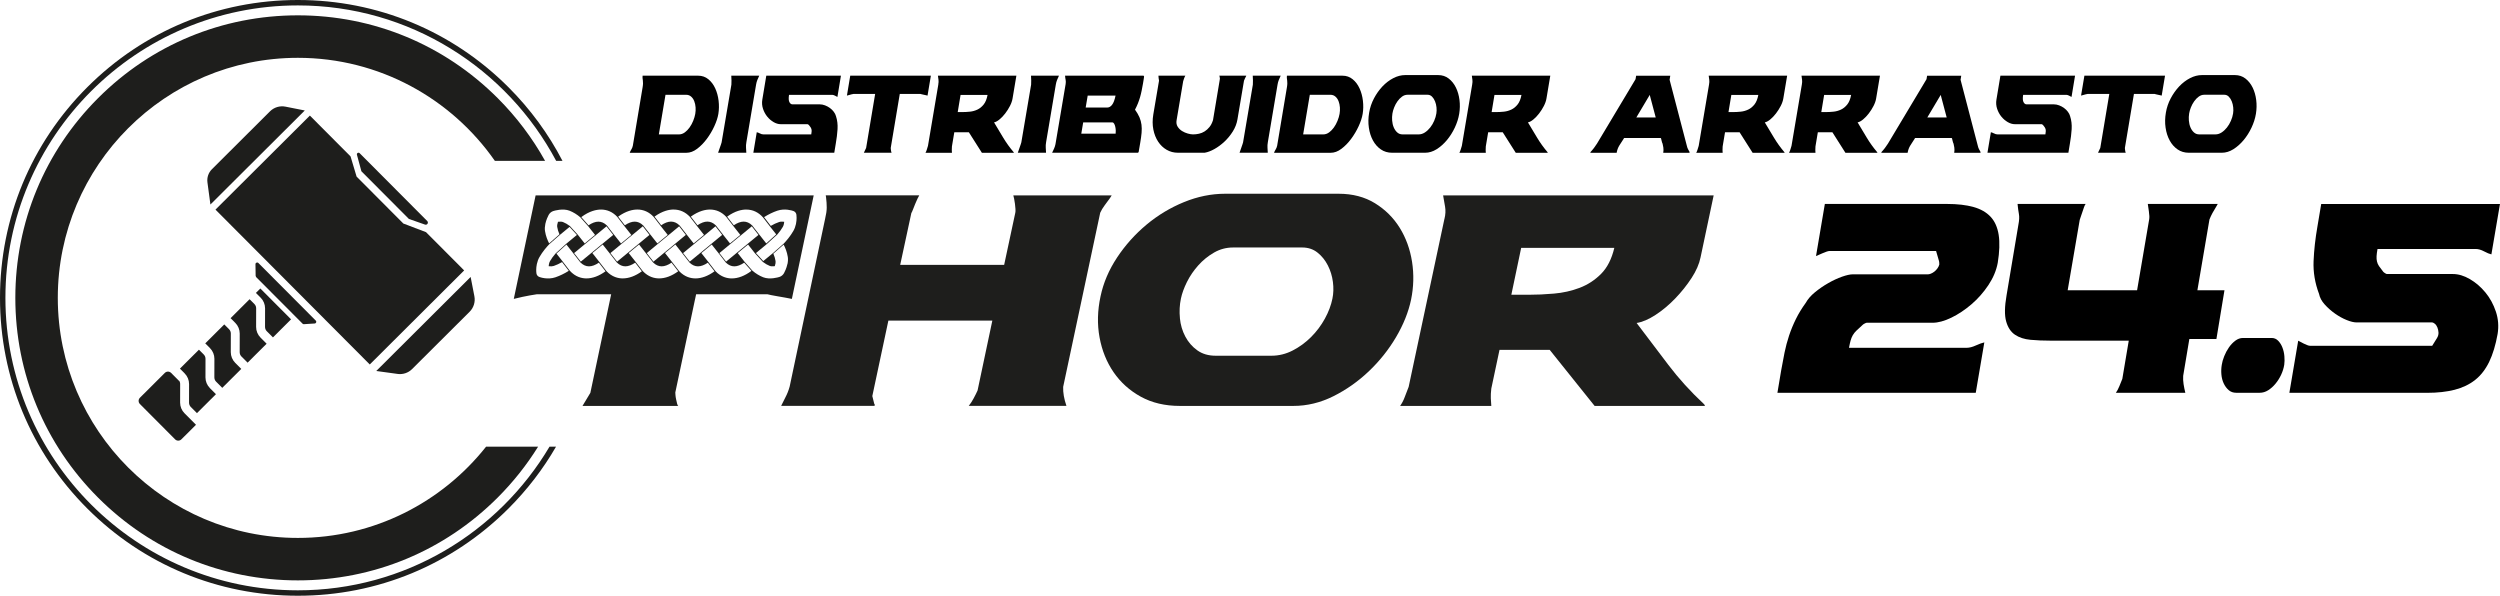
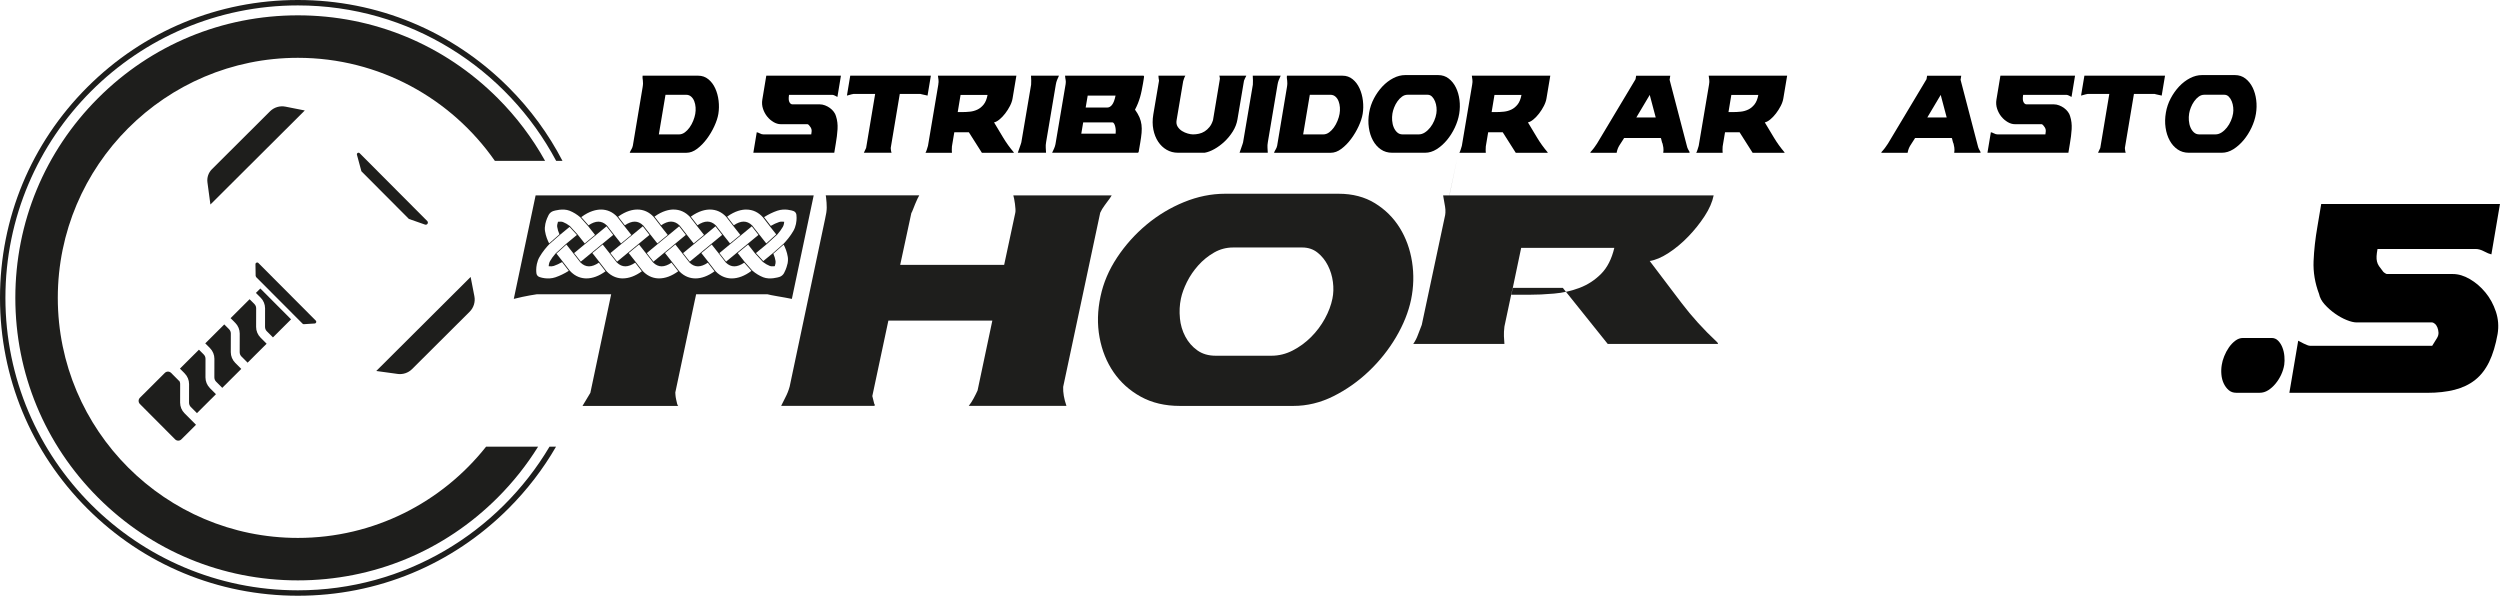
<svg xmlns="http://www.w3.org/2000/svg" id="Camada_1" data-name="Camada 1" viewBox="0 0 1273.34 303.43">
  <defs>
    <style>
      .cls-1 {
        fill: #1e1e1c;
      }
    </style>
  </defs>
  <g>
-     <path d="m1010.69,174.39l-4.37,25.68h-101.02l1.91-11.38c.55-3.1,1.11-6.12,1.71-9.05.59-2.93,1.37-5.83,2.32-8.71.96-2.87,2.12-5.69,3.48-8.45,1.36-2.76,3.05-5.52,5.05-8.27,1-1.84,2.55-3.62,4.64-5.34,2.09-1.72,4.35-3.28,6.76-4.65,2.41-1.38,4.75-2.47,7.03-3.28,2.27-.8,4.1-1.21,5.46-1.21h38.36c.36,0,.84-.11,1.43-.34.59-.23,1.18-.57,1.78-1.03.59-.46,1.11-1,1.57-1.64.46-.63.77-1.29.96-1.98,0-.8-.05-1.38-.14-1.72l-1.5-5.17h-54.33c-.36,0-.87.12-1.5.34-.64.23-1.3.49-1.98.78-.68.29-1.34.58-1.98.86-.64.29-1.09.49-1.37.6l4.5-26.55h62.25c5.28,0,9.76.52,13.45,1.55,3.69,1.03,6.6,2.7,8.74,5,2.14,2.3,3.5,5.37,4.1,9.22.59,3.85.43,8.59-.48,14.22-.73,3.91-2.32,7.7-4.78,11.38-2.46,3.68-5.32,6.92-8.6,9.74-3.28,2.82-6.69,5.08-10.24,6.81-3.55,1.72-6.74,2.59-9.56,2.59h-33.58c-.18,0-.55.15-1.09.43-.55.29-.91.55-1.09.78-1.28,1.15-2.3,2.1-3.07,2.84-.77.75-1.39,1.52-1.84,2.33-.46.81-.82,1.7-1.09,2.67-.27.98-.55,2.21-.82,3.71h59.93c1.37,0,2.94-.4,4.71-1.21,1.77-.8,3.21-1.32,4.3-1.55Z" />
-     <path d="m1061.47,105.52c-.27.75-.55,1.55-.82,2.41-.27.86-.55,1.67-.82,2.41-.27.75-.46,1.29-.55,1.64l-6.14,35.85h35.36l6.14-36.03c.18-.92.14-2.3-.14-4.14-.27-1.84-.46-3.1-.55-3.79h35.63l-.68,1.21c-.73,1.15-1.39,2.27-1.98,3.36-.59,1.09-1.12,2.21-1.57,3.36l-6.14,36.03h13.79l-4.1,24.82h-13.79l-3.14,18.79c-.09,1.38-.02,2.79.2,4.22.23,1.44.52,2.9.89,4.4h-35.36c.64-.92,1.23-2.04,1.77-3.36.55-1.32,1.05-2.56,1.5-3.71l3.28-19.48h-39.72c-3.73,0-7.17-.14-10.31-.43-3.14-.29-5.78-1.15-7.92-2.59-2.14-1.44-3.64-3.71-4.5-6.81-.87-3.1-.8-7.53.21-13.27l6.01-35.85c.46-2.3.55-4.16.27-5.6-.27-1.44-.5-3.13-.68-5.08h34.67c-.27.34-.55.89-.82,1.64Z" />
    <path d="m1131.64,185.76c.18-1.26.59-2.7,1.23-4.31.64-1.61,1.43-3.1,2.39-4.48.96-1.38,2.05-2.53,3.28-3.45,1.23-.92,2.53-1.38,3.89-1.38h14.61c1.27,0,2.37.46,3.28,1.38.91.92,1.64,2.07,2.18,3.45.55,1.38.89,2.87,1.02,4.48.14,1.61.11,3.05-.07,4.31-.27,1.72-.8,3.42-1.57,5.08-.77,1.67-1.73,3.19-2.87,4.57-1.14,1.38-2.39,2.5-3.75,3.36-1.37.86-2.82,1.29-4.37,1.29h-11.88c-1.55,0-2.85-.46-3.89-1.38-1.05-.92-1.89-2.07-2.53-3.45-.64-1.38-1.02-2.9-1.16-4.57-.14-1.66-.07-3.3.21-4.91Z" />
    <path d="m1265.21,128.02c-1.5-.8-2.94-1.21-4.3-1.21h-49.96c-.27,1.5-.43,2.73-.48,3.71-.05.98.02,1.87.21,2.67.18.81.52,1.58,1.02,2.33.5.75,1.21,1.7,2.12,2.84.18.23.5.49.96.78.46.29.77.43.96.43h33.58c2.82,0,5.71.86,8.67,2.59,2.96,1.72,5.6,3.99,7.92,6.81,2.32,2.82,4.09,6.06,5.32,9.74,1.23,3.68,1.52,7.47.89,11.38-1,5.63-2.44,10.37-4.3,14.22-1.87,3.85-4.26,6.92-7.17,9.22-2.91,2.3-6.39,3.96-10.44,5-4.05,1.03-8.71,1.55-13.99,1.55h-70.17l4.5-26.55c.27.12.66.32,1.16.6.5.29,1.05.58,1.64.86.59.29,1.18.55,1.77.78.59.23,1.07.35,1.43.35h62.25l2.46-3.96c.55-.92.8-1.84.75-2.76-.05-.92-.23-1.78-.55-2.59-.32-.8-.75-1.44-1.3-1.9-.55-.46-1.05-.69-1.5-.69h-38.36c-1.37,0-3.05-.4-5.05-1.21-2-.8-3.98-1.9-5.94-3.28-1.96-1.38-3.71-2.93-5.26-4.65-1.55-1.72-2.5-3.5-2.87-5.34-2.09-5.52-3.03-11.09-2.8-16.72.23-5.63.89-11.55,1.98-17.75l1.91-11.38h91.05l-4.37,25.68c-1-.23-2.25-.75-3.75-1.55Z" />
  </g>
  <g>
    <path class="cls-1" d="m202.5,190.45l-10.86-1.49,48.07-47.9,1.91,9.83c.56,2.87-.35,5.83-2.43,7.9l-29.3,29.19c-1.94,1.94-4.68,2.85-7.4,2.48" />
    <path class="cls-1" d="m105.66,92.9l1.51,11.27,48.07-47.9-9.85-1.95c-2.85-.56-5.8.33-7.86,2.38l-29.6,29.5c-1.76,1.76-2.6,4.23-2.27,6.7" />
    <path class="cls-1" d="m154.12,164.87l-23.66-23.74-.25-.6-.09-5.96c-.01-.78.93-1.17,1.48-.62l29.24,29.35c.53.53.18,1.43-.56,1.47l-5.5.35c-.25.02-.49-.07-.67-.25" />
    <path class="cls-1" d="m208.25,111.5l-24.18-24.27-2.27-8.4c-.22-.82.79-1.41,1.39-.8l34.42,34.55c.82.83-.04,2.2-1.14,1.81l-8.21-2.88Z" />
    <path class="cls-1" d="m132.78,151.63c1.43,1.44,2.23,3.39,2.23,5.41l-.02,9.48c0,.83.33,1.62.91,2.2l3.12,3.13,9.23-9.2-15.65-15.71-2.26,2.25,2.43,2.44Z" />
    <path class="cls-1" d="m119.78,184.78c-1.43-1.44-2.23-3.39-2.23-5.42l.02-9.48c0-.82-.32-1.62-.91-2.2l-2.43-2.44-9.69,9.65,2.43,2.44c1.43,1.44,2.23,3.39,2.23,5.41l-.02,9.48c0,.82.32,1.62.91,2.2l3.12,3.13,9.68-9.65-3.12-3.13Z" />
    <path class="cls-1" d="m106.88,197.64c-1.43-1.44-2.23-3.39-2.23-5.42l.02-9.47c0-.83-.32-1.62-.91-2.2l-2.44-2.44-9.68,9.65,2.43,2.44c1.43,1.44,2.23,3.39,2.23,5.42l-.02,9.48c0,.82.32,1.62.91,2.2l3.12,3.13,9.68-9.65-3.12-3.13Z" />
    <path class="cls-1" d="m93.97,210.49c-1.43-1.44-2.23-3.39-2.23-5.41l.02-9.48c0-.67-.22-1.31-.61-1.84l.13.32-4.12-4.14c-.89-.89-2.32-.89-3.21,0l-12.68,12.64c-.89.89-.89,2.32,0,3.21l17.91,17.98c.89.89,2.32.89,3.21,0l7.44-7.41-5.85-5.88Z" />
    <path class="cls-1" d="m132.68,171.93c-1.43-1.44-2.24-3.39-2.23-5.42l.02-9.47c0-.83-.32-1.62-.91-2.2l-2.44-2.44-9.68,9.65,2.43,2.44c1.43,1.44,2.23,3.39,2.23,5.42l-.02,9.48c0,.83.32,1.62.91,2.2l3.12,3.13,9.69-9.65-3.12-3.13Z" />
    <path class="cls-1" d="m279.89,227.51c-25.98,43.76-73.7,73.16-128.18,73.16C69.58,300.67,2.76,233.85,2.76,151.71S69.58,2.76,151.71,2.76c56.93,0,106.5,32.11,131.56,79.17h3.22c-7.09-13.66-16.31-26.3-27.51-37.5C230.34,15.78,192.24,0,151.71,0S73.09,15.78,44.44,44.43,0,111.19,0,151.71s15.78,78.62,44.44,107.28c28.65,28.66,66.75,44.44,107.28,44.44s78.62-15.78,107.28-44.44c9.54-9.54,17.64-20.12,24.21-31.49h-3.31Z" />
-     <polygon class="cls-1" points="157.83 58.87 178.55 79.67 181.62 89.94 205.42 113.84 216.98 118.24 236.41 137.74 188.34 185.64 109.75 106.77 157.83 58.87" />
    <path class="cls-1" d="m247.58,227.51c-22.41,28.29-57.06,46.47-95.87,46.47-67.42,0-122.27-54.85-122.27-122.27S84.3,29.45,151.72,29.45c41.49,0,78.22,20.79,100.33,52.48h25.58c-6.44-11.58-14.53-22.34-24.16-31.97-27.18-27.18-63.31-42.15-101.75-42.15s-74.57,14.97-101.75,42.15C22.78,77.14,7.81,113.28,7.81,151.71s14.97,74.57,42.15,101.75c27.18,27.18,63.32,42.15,101.75,42.15s74.57-14.97,101.75-42.15c7.94-7.94,14.84-16.66,20.62-25.96h-26.51Z" />
    <path class="cls-1" d="m468.2,99.52c-.22.33-.53.92-.92,1.75-.39.84-.78,1.73-1.17,2.67-.39.95-.75,1.86-1.09,2.75-.34.89-.61,1.5-.84,1.84l-5.68,26.39h52.95l5.68-26.56c.11-.45.14-1.08.08-1.92-.06-.84-.14-1.7-.25-2.59s-.25-1.75-.42-2.59c-.17-.83-.31-1.42-.42-1.75h50.11l-.84,1.33c-.89,1.23-1.81,2.48-2.76,3.76-.95,1.28-1.7,2.53-2.25,3.76l-18.87,88.69c-.11,2.9.44,6.13,1.67,9.69h-49.77c.89-1.11,1.73-2.39,2.5-3.84.78-1.45,1.45-2.79,2-4.01l7.52-35.58h-52.95l-8.18,38.42,1,4.01c.22,0,.28.34.17,1h-47.61c.56-1.23,1.28-2.67,2.17-4.34.89-1.67,1.62-3.51,2.17-5.51l18.04-85.36c.56-2.34.84-4.29.84-5.85s-.11-3.28-.34-5.18l-.16-1h47.6Z" />
    <path class="cls-1" d="m568.96,131.17c4.18-6.29,9.16-11.86,14.95-16.7,5.79-4.84,12.17-8.68,19.13-11.53,6.96-2.84,13.94-4.26,20.96-4.26h57.79c7.13,0,13.31,1.62,18.54,4.84,5.23,3.23,9.44,7.41,12.61,12.53,3.17,5.12,5.26,10.88,6.27,17.29,1,6.4.83,12.83-.5,19.29-1.34,6.35-3.9,12.72-7.68,19.13-3.78,6.4-8.41,12.19-13.86,17.37-5.46,5.18-11.47,9.41-18.04,12.69-6.57,3.28-13.36,4.93-20.38,4.93h-57.79c-7.57,0-14.2-1.56-19.88-4.68-5.68-3.12-10.3-7.27-13.86-12.44-3.56-5.18-5.96-11.11-7.18-17.79-1.23-6.68-1.06-13.64.5-20.88,1.45-6.9,4.26-13.5,8.43-19.79m31.99,30.9c.33,3.4,1.25,6.51,2.76,9.35,1.5,2.84,3.53,5.18,6.1,7.02,2.56,1.84,5.68,2.75,9.35,2.75h28.4c3.78,0,7.41-.89,10.86-2.67,3.45-1.78,6.57-4.06,9.36-6.85s5.12-5.9,7.02-9.36c1.89-3.45,3.17-6.85,3.84-10.19.56-2.67.64-5.51.25-8.52-.39-3.01-1.25-5.82-2.59-8.44s-3.09-4.79-5.26-6.51c-2.17-1.73-4.76-2.59-7.77-2.59h-35.24c-3.45,0-6.68.86-9.69,2.59-3.01,1.73-5.68,3.9-8.02,6.51-2.34,2.62-4.26,5.43-5.76,8.44-1.5,3.01-2.53,5.85-3.09,8.52-.67,3.23-.84,6.54-.5,9.94" />
-     <path class="cls-1" d="m735.7,111.55c.56-2.23.67-4.31.33-6.26-.33-1.95-.67-3.87-1-5.76h137.8l-6.68,31.57c-.67,3.34-2.2,6.85-4.59,10.52-2.4,3.68-5.18,7.16-8.35,10.44-3.17,3.29-6.51,6.07-10.02,8.35-3.51,2.28-6.71,3.65-9.61,4.09,5.57,7.35,10.97,14.48,16.2,21.38,5.23,6.9,11.25,13.53,18.04,19.87.45.45.61.78.5,1h-56.12l-22.89-28.57h-25.55l-4.18,19.71c-.22,1.9-.31,3.54-.25,4.93.06,1.39.14,2.7.25,3.92h-46.44c1-1.45,1.78-2.95,2.34-4.51.56-1.56,1.23-3.28,2-5.18l18.21-85.52Zm34.08,38.58h8.85c4.01,0,8.3-.19,12.86-.59,4.56-.39,8.91-1.36,13.03-2.92,4.12-1.56,7.77-3.92,10.94-7.1,3.17-3.17,5.43-7.6,6.77-13.28h-47.44l-5.01,23.88Z" />
+     <path class="cls-1" d="m735.7,111.55c.56-2.23.67-4.31.33-6.26-.33-1.95-.67-3.87-1-5.76h137.8c-.67,3.34-2.2,6.85-4.59,10.52-2.4,3.68-5.18,7.16-8.35,10.44-3.17,3.29-6.51,6.07-10.02,8.35-3.51,2.28-6.71,3.65-9.61,4.09,5.57,7.35,10.97,14.48,16.2,21.38,5.23,6.9,11.25,13.53,18.04,19.87.45.45.61.78.5,1h-56.12l-22.89-28.57h-25.55l-4.18,19.71c-.22,1.9-.31,3.54-.25,4.93.06,1.39.14,2.7.25,3.92h-46.44c1-1.45,1.78-2.95,2.34-4.51.56-1.56,1.23-3.28,2-5.18l18.21-85.52Zm34.08,38.58h8.85c4.01,0,8.3-.19,12.86-.59,4.56-.39,8.91-1.36,13.03-2.92,4.12-1.56,7.77-3.92,10.94-7.1,3.17-3.17,5.43-7.6,6.77-13.28h-47.44l-5.01,23.88Z" />
    <path class="cls-1" d="m272.81,99.52l-5.27,24.99-5.85,27.73c3.12-.78,5.82-1.36,8.1-1.76,2.28-.39,3.48-.59,3.59-.59h37.91l-10.59,50.18-4.01,6.68h48.77c-.22-.11-.42-.5-.59-1.17-.17-.67-.33-1.39-.5-2.17-.17-.78-.28-1.5-.33-2.17-.05-.67-.08-1.11-.08-1.33l10.05-47.48h.01s.54-2.53.54-2.53h36.41c.33.11.95.25,1.84.42.89.17,1.95.36,3.17.58,1.23.23,2.5.45,3.84.67,1.33.22,2.5.45,3.51.67l5.27-24.99,5.85-27.73h-141.65Zm107.27,7.22c3.31,0,6.18,1.34,8.53,3.97l3.64,4.73.09.11h0l3.02,3.83-5.07,4.61-3.53-4.48-3.73-4.79-.02.02c-1.29-1.24-2.72-1.86-4.24-1.86s-3.21.63-5.02,1.86l-3.4-4.39c4.12-2.98,7.56-3.62,9.73-3.62m-52.67,8.55l3.4,4.36h0s-16.5,13.63-16.5,13.63l-3.41-4.37,16.5-13.62Zm-20.36,8.72l-5.94,4.91-5.29,4.36-3.41-4.37,5.27-4.35,1.85-1.52,9.39-7.75,3.41,4.37-5.27,4.35Zm27.63.55l5.26-4.34,5.98-4.93,3.4,4.37-16.5,13.62-3.4-4.37,5.27-4.35Zm29.74-9.27l3.4,4.37-5.27,4.35-5.94,4.9-5.29,4.37-.21-.27-3.19-4.09,16.5-13.62Zm7.27,9.27l3.12-2.58,8.11-6.69,3.4,4.37-5.27,4.35-5.94,4.9-5.29,4.37-1.83-2.35-1.57-2.02,5.27-4.35Zm-10.11-17.82c3.2,0,6.01,1.26,8.33,3.75l3.71,4.79,3.45,4.38-2.6,2.14-2.67,2.2-3.53-4.48-3.73-4.79h-.02c-1.29-1.22-2.71-1.85-4.24-1.85s-3.21.63-5.02,1.86l-1.52-1.96-1.88-2.43c4.12-2.98,7.56-3.61,9.72-3.61m-18.5,0c3.2,0,6.01,1.26,8.33,3.74l3.71,4.79,3.45,4.38-2.6,2.14-2.67,2.2-3.53-4.48-3.73-4.79-.02.02c-1.29-1.24-2.72-1.86-4.24-1.86s-3.21.63-5.02,1.86l-3.4-4.4c4.12-2.98,7.56-3.61,9.73-3.61m-18.5,0c3.2,0,6.01,1.26,8.33,3.75l3.71,4.79h0l3.45,4.38-5.27,4.35-3.54-4.48-3.63-4.64-.11-.14-.02.02c-1.29-1.24-2.71-1.86-4.24-1.86s-3.21.63-5.02,1.86l-3.41-4.4c4.12-2.98,7.56-3.62,9.73-3.62m-18.5,0c3.2,0,6.01,1.26,8.33,3.75l3.71,4.8h0s3.45,4.38,3.45,4.38l-2.47,2.04-2.8,2.31-3.53-4.48-2.47-3.17-1.26-1.62-.02.02c-1.29-1.24-2.72-1.86-4.24-1.86s-3.21.63-5.02,1.86l-1.4-1.58-2.3-2.6c4.24-3.17,7.79-3.84,10.03-3.84m-28.34,7.34c.45-2.13,1.34-3.91,1.66-4.52l.09-.16c.5-.9,1.34-1.59,2.3-1.9.49-.16,4.91-1.51,8.3-.17,1.95.77,3.8,1.91,5.51,3.39l3.92,4.43,3.55,4.5-1.64,1.35-3.63,3-3.43-4.35h.01s-4.21-4.62-4.21-4.62l-.02.02c-1.09-.83-2.23-1.49-3.39-1.95-.57-.22-1.38-.28-2.4-.16l-.16.02-.05.15c-.33.98-.45,1.82-.36,2.43.19,1.26.58,2.54,1.15,3.81l-5.25,4.62c-.76-1.45-1.71-3.68-2.11-6.31-.17-1.07-.11-2.28.17-3.59m5.17,27.16c-3.97,1.35-7.81-.01-8.23-.17-.83-.31-1.37-1-1.49-1.9v-.1c-.08-.54-.24-2.37.23-4.57h0c.28-1.32.73-2.53,1.35-3.6,1.59-2.75,3.57-5.05,4.96-6.49l1.55-1.36,4.02-3.53,4.78-3.94,3.74,4.09-5.25,4.34h0s-.17.14-.17.14h0s-5.39,4.9-5.39,4.9h0s-.15.14-.15.14v.02c-1.09,1.26-2.02,2.54-2.74,3.8-.23.4-.41.89-.53,1.46-.06.3-.11.63-.14.97v.15s.13.02.13.02c.97.12,1.8.07,2.47-.16,1.36-.46,2.77-1.12,4.21-1.95l3.42,4.45c-2.27,1.42-4.54,2.52-6.75,3.27m15.74.59c-2.27,0-5.59-.69-8.52-3.97l-2.6-3.38-1.13-1.47-3.02-3.83,5.07-4.6,3.52,4.47,3.73,4.79.02-.02c1.29,1.23,2.71,1.86,4.23,1.86s3.22-.63,5.03-1.86l3.4,4.39c-3.31,2.4-6.59,3.62-9.73,3.62m18.5,0c-2.2,0-5.43-.65-8.32-3.75l-2.4-3.1-1.31-1.69-3.45-4.38,5.27-4.35,3.53,4.48,3.74,4.79.02-.02c1.29,1.23,2.71,1.86,4.23,1.86s3.22-.63,5.03-1.86l1.78,2.3,1.62,2.09c-3.31,2.4-6.59,3.62-9.74,3.62m18.5,0c-2.2,0-5.43-.65-8.32-3.75l-.9-1.16-2.81-3.63-3.45-4.38,5.27-4.35,3.53,4.48,3.74,4.79h.02c1.29,1.22,2.71,1.85,4.23,1.85s3.22-.63,5.03-1.86l1.81,2.33,1.59,2.06c-3.31,2.4-6.59,3.62-9.74,3.62m18.5,0c-2.2,0-5.43-.65-8.32-3.75l-.84-1.08-2.87-3.71h0s-3.45-4.38-3.45-4.38l5.27-4.35,3.53,4.48,3.46,4.44.17.22.11.14h.02c1.29,1.22,2.71,1.85,4.23,1.85s3.22-.63,5.03-1.86l3.4,4.39c-3.31,2.4-6.59,3.62-9.74,3.62m18.5,0c-2.2,0-5.43-.65-8.32-3.75l-1.7-2.2-2-2.59h0l-3.45-4.38,2.52-2.08,2.75-2.27,3.54,4.48,3.62,4.65.11.14h.02c1.29,1.22,2.71,1.85,4.23,1.85s3.22-.63,5.04-1.87l2.43,2.74,1.27,1.44c-3.42,2.55-6.79,3.84-10.04,3.84m28.35-7.34c-.47,2.23-1.43,4.09-1.71,4.6l-.04.08c-.5.89-1.34,1.59-2.3,1.9-.49.16-4.91,1.52-8.3.17-1.95-.77-3.8-1.91-5.51-3.39l-.34-.39-3.57-4.04-3.55-4.5,5.27-4.35,3.43,4.35h-.01s.13.14.13.14l3.98,4.35.11.12.02-.02c1.09.83,2.23,1.49,3.39,1.95.57.22,1.38.28,2.4.16l.16-.02.05-.15c.33-.98.45-1.82.36-2.43-.19-1.26-.58-2.54-1.14-3.81l5.25-4.61c.76,1.45,1.71,3.67,2.12,6.31.16,1.07.11,2.28-.17,3.59m4.33-20.41c-.28,1.32-.73,2.52-1.35,3.59-1.59,2.75-3.57,5.05-4.96,6.49l-5.57,4.89-4.78,3.94-.45-.5-3.28-3.59,5.26-4.34h0s.17-.15.17-.15l5.39-4.9.15-.14v-.02c1.09-1.26,2.01-2.54,2.74-3.8.23-.4.41-.89.53-1.45.07-.31.11-.63.14-.98v-.15s-.13-.02-.13-.02c-.97-.12-1.8-.07-2.47.16-1.36.46-2.77,1.11-4.21,1.95l-.07-.09-3.36-4.37c2.27-1.42,4.54-2.52,6.75-3.27,3.78-1.28,7.44-.11,8.15.14l.08.03c.83.31,1.38,1,1.5,1.9.05.36.27,2.31-.23,4.68" />
  </g>
  <g>
    <path d="m355.62,38.55c1.97,0,3.69.6,5.16,1.8,1.47,1.2,2.64,2.75,3.51,4.65.87,1.9,1.44,4,1.72,6.3.27,2.3.23,4.54-.12,6.7-.32,1.92-1.01,4.02-2.06,6.3-1.05,2.28-2.32,4.43-3.83,6.45s-3.15,3.7-4.94,5.05c-1.79,1.35-3.61,2.02-5.45,2.02h-28.87c.19-.57.47-1.13.82-1.68.35-.55.61-1.19.77-1.93l4.99-29.84c.13-.77.19-1.41.19-1.9,0-.53-.02-1-.07-1.41-.05-.41-.1-.8-.15-1.16-.05-.37-.04-.81.02-1.35h28.28Zm-20.05,29.91h10.22c1.07,0,2.06-.34,2.98-1.01.92-.67,1.74-1.52,2.47-2.54.73-1.02,1.34-2.15,1.84-3.39.5-1.24.85-2.42,1.04-3.52.19-1.06.25-2.16.17-3.3-.08-1.14-.31-2.19-.68-3.15-.37-.96-.9-1.74-1.6-2.35-.69-.61-1.54-.92-2.54-.92h-10.51l-3.39,20.18Z" />
-     <path d="m372.57,40.93c0-.77-.03-1.57-.1-2.39h14.24c-.39.82-.72,1.57-.99,2.26-.27.69-.48,1.45-.61,2.26l-4.94,29.29c-.19,1.06-.26,2.03-.19,2.9.06.88.11,1.72.15,2.54h-14.38c.1-.24.23-.63.41-1.16.18-.53.36-1.07.56-1.62s.37-1.06.53-1.53c.16-.47.26-.78.29-.95l4.99-29.42c.03-.73.05-1.47.05-2.2Z" />
    <path d="m387.05,67.96c.61.33,1.19.49,1.74.49h24.41c.1-.61.16-1.11.19-1.5.03-.39,0-.74-.07-1.07-.08-.33-.22-.65-.41-.98-.19-.33-.48-.71-.87-1.16-.07-.08-.19-.18-.36-.31-.18-.12-.3-.18-.36-.18h-13.71c-1.16,0-2.35-.35-3.56-1.04-1.21-.69-2.29-1.62-3.24-2.78-.95-1.16-1.68-2.5-2.18-4.01-.5-1.51-.62-3.06-.36-4.65l2.03-12.23h38.02l-1.79,10.82c-.13-.04-.3-.12-.51-.24-.21-.12-.44-.24-.68-.37-.24-.12-.48-.22-.73-.31-.24-.08-.43-.12-.56-.12h-22.18c-.26,1.75-.19,3,.22,3.73.4.73.91,1.1,1.53,1.1h13.95c.87,0,1.76.17,2.66.52.9.35,1.73.79,2.49,1.35.76.55,1.41,1.19,1.96,1.93.55.73.92,1.47,1.11,2.2.68,2.08.94,4.29.8,6.64-.15,2.34-.44,4.8-.9,7.37l-.77,4.65h-41.22l1.74-10.46c.45.08.98.29,1.6.61Z" />
    <path d="m445.75,47.84h-10.99s-.38.07-1.04.21c-.66.14-1.45.36-2.35.64l1.69-10.15h41.07l-1.7,10.15c-.29-.08-.63-.16-1.02-.24-.39-.08-.76-.16-1.11-.24-.36-.08-.66-.15-.92-.21-.26-.06-.44-.11-.53-.15h-10.56l-4.6,27.46c0,.08,0,.24.02.49.02.24.05.51.1.79.05.29.1.55.15.79s.1.39.17.43h-14.14l1.16-2.45,4.6-27.52Z" />
    <path d="m477.91,42.95c.16-.81.19-1.58.1-2.29-.1-.71-.19-1.42-.29-2.11h39.96l-1.94,11.56c-.19,1.22-.64,2.51-1.33,3.85-.69,1.35-1.5,2.62-2.42,3.82-.92,1.2-1.89,2.22-2.91,3.06-1.02.84-1.95,1.34-2.78,1.5,1.61,2.69,3.18,5.3,4.7,7.83,1.52,2.53,3.26,4.95,5.23,7.28.13.16.18.29.15.37h-16.27l-6.64-10.46h-7.41l-1.21,7.22c-.06.69-.09,1.29-.07,1.8.02.51.04.99.07,1.44h-13.46c.29-.53.52-1.08.68-1.65.16-.57.35-1.2.58-1.9l5.28-31.31Zm9.88,14.13h2.57c1.16,0,2.4-.07,3.73-.21,1.32-.14,2.58-.5,3.78-1.07,1.19-.57,2.25-1.44,3.17-2.6.92-1.16,1.57-2.78,1.96-4.86h-13.75l-1.45,8.75Z" />
    <path d="m525.23,40.93c0-.77-.03-1.57-.1-2.39h14.24c-.39.82-.72,1.57-.99,2.26-.27.69-.48,1.45-.61,2.26l-4.94,29.29c-.19,1.06-.26,2.03-.19,2.9.06.88.11,1.72.15,2.54h-14.38c.1-.24.23-.63.41-1.16.18-.53.36-1.07.56-1.62s.37-1.06.53-1.53c.16-.47.26-.78.29-.95l4.99-29.42c.03-.73.05-1.47.05-2.2Z" />
    <path d="m582.47,38.55l.24.37s-.02.21-.05.52c-.03.31-.08.64-.15,1.01l-.34,2.08c-.23,1.26-.45,2.47-.68,3.61-.23,1.14-.49,2.24-.8,3.3-.31,1.06-.67,2.12-1.09,3.18-.42,1.06-.92,2.14-1.5,3.24,1,1.39,1.76,2.69,2.28,3.91.52,1.22.85,2.48,1.02,3.76.16,1.28.18,2.66.05,4.13-.13,1.47-.36,3.14-.68,5.01l-.82,4.77-.34.37h-43.73c.32-.69.65-1.39.97-2.08.32-.69.56-1.45.73-2.26l5.18-30.64c.13-.82.13-1.53,0-2.14-.13-.61-.23-1.32-.29-2.14h40Zm-31.72,29.54h17.48c.06-.37.09-.87.07-1.5-.02-.63-.09-1.26-.22-1.9-.13-.63-.32-1.18-.58-1.65-.26-.47-.58-.7-.97-.7h-14.82l-.97,5.75Zm2.23-13.33h11.09c.84,0,1.62-.46,2.35-1.38s1.32-2.48,1.77-4.68h-14.19l-1.02,6.05Z" />
    <path d="m590.15,40.02c-.05-.41-.09-.9-.12-1.47h13.71c-.19.29-.41.75-.65,1.41-.24.65-.4,1.12-.46,1.41l-3.34,19.81c-.23,1.31-.05,2.42.53,3.33.58.92,1.33,1.66,2.25,2.23.92.57,1.9,1,2.93,1.28,1.03.29,1.92.43,2.66.43,1,0,2.01-.11,3.03-.34,1.02-.22,1.98-.62,2.88-1.19.9-.57,1.73-1.31,2.47-2.23.74-.92,1.34-2.09,1.79-3.52l3.39-20.3c.06-.37.1-.65.12-.86.02-.2-.04-.57-.17-1.1l-.15-.37h13.75l-.05.18c-.26.41-.47.83-.63,1.25-.16.43-.32.81-.48,1.13l-3.34,19.75c-.36,2.12-1.14,4.15-2.35,6.08-1.21,1.94-2.63,3.67-4.26,5.2-1.63,1.53-3.34,2.79-5.13,3.79-1.79,1-3.45,1.62-4.96,1.87h-13.66c-2.07,0-3.96-.5-5.69-1.5-1.73-1-3.17-2.37-4.33-4.13-1.16-1.75-1.98-3.81-2.45-6.18-.47-2.36-.48-4.93-.02-7.71l2.91-17.18c-.07-.33-.12-.69-.17-1.1Z" />
    <path d="m638.17,40.93c0-.77-.03-1.57-.1-2.39h14.24c-.39.82-.72,1.57-.99,2.26-.27.69-.48,1.45-.61,2.26l-4.94,29.29c-.19,1.06-.26,2.03-.19,2.9.06.88.11,1.72.15,2.54h-14.38c.1-.24.23-.63.41-1.16.18-.53.36-1.07.56-1.62s.37-1.06.53-1.53c.16-.47.26-.78.29-.95l4.99-29.42c.03-.73.05-1.47.05-2.2Z" />
    <path d="m683.79,38.55c1.97,0,3.69.6,5.16,1.8,1.47,1.2,2.64,2.75,3.51,4.65s1.45,4,1.72,6.3c.28,2.3.23,4.54-.12,6.7-.32,1.92-1.01,4.02-2.06,6.3-1.05,2.28-2.33,4.43-3.83,6.45-1.5,2.02-3.15,3.7-4.94,5.05-1.79,1.35-3.61,2.02-5.45,2.02h-28.87c.19-.57.47-1.13.82-1.68.35-.55.61-1.19.77-1.93l4.99-29.84c.13-.77.19-1.41.19-1.9,0-.53-.02-1-.07-1.41-.05-.41-.1-.8-.15-1.16-.05-.37-.04-.81.02-1.35h28.28Zm-20.05,29.91h10.22c1.06,0,2.06-.34,2.98-1.01.92-.67,1.74-1.52,2.47-2.54.73-1.02,1.34-2.15,1.84-3.39.5-1.24.85-2.42,1.04-3.52.19-1.06.25-2.16.17-3.3-.08-1.14-.31-2.19-.68-3.15-.37-.96-.9-1.74-1.6-2.35-.7-.61-1.54-.92-2.54-.92h-10.51l-3.39,20.18Z" />
    <path d="m699.8,50.14c1.21-2.3,2.66-4.34,4.33-6.12,1.68-1.77,3.53-3.18,5.54-4.22s4.04-1.56,6.08-1.56h16.76c2.07,0,3.86.59,5.38,1.77,1.52,1.18,2.74,2.71,3.66,4.59.92,1.88,1.53,3.99,1.82,6.33.29,2.34.24,4.7-.15,7.06-.39,2.32-1.13,4.66-2.23,7-1.1,2.34-2.44,4.46-4.02,6.36-1.58,1.9-3.33,3.45-5.23,4.65-1.91,1.2-3.88,1.8-5.91,1.8h-16.76c-2.2,0-4.12-.57-5.76-1.71-1.65-1.14-2.99-2.66-4.02-4.56-1.03-1.9-1.73-4.07-2.08-6.51-.36-2.45-.31-4.99.15-7.64.42-2.53,1.23-4.94,2.45-7.25Zm9.28,11.31c.1,1.24.36,2.39.8,3.42.44,1.04,1.02,1.9,1.77,2.57.74.67,1.65,1.01,2.71,1.01h8.23c1.1,0,2.15-.33,3.15-.98,1-.65,1.9-1.49,2.71-2.51.81-1.02,1.49-2.16,2.03-3.42.55-1.26.92-2.51,1.11-3.73.16-.98.19-2.02.07-3.12-.11-1.1-.36-2.13-.75-3.09-.39-.96-.9-1.75-1.53-2.39-.63-.63-1.38-.95-2.25-.95h-10.22c-1,0-1.94.32-2.81.95-.87.63-1.65,1.43-2.32,2.39-.68.96-1.24,1.99-1.67,3.09-.44,1.1-.74,2.14-.9,3.12-.19,1.18-.24,2.4-.14,3.64Z" />
    <path d="m749.85,42.95c.16-.81.19-1.58.1-2.29-.1-.71-.19-1.42-.29-2.11h39.96l-1.94,11.56c-.19,1.22-.64,2.51-1.33,3.85-.69,1.35-1.5,2.62-2.42,3.82-.92,1.2-1.89,2.22-2.91,3.06-1.02.84-1.95,1.34-2.79,1.5,1.61,2.69,3.18,5.3,4.7,7.83,1.52,2.53,3.26,4.95,5.23,7.28.13.16.18.29.14.37h-16.27l-6.64-10.46h-7.41l-1.21,7.22c-.07.69-.09,1.29-.07,1.8.02.51.04.99.07,1.44h-13.46c.29-.53.52-1.08.68-1.65.16-.57.35-1.2.58-1.9l5.28-31.31Zm9.88,14.13h2.57c1.16,0,2.41-.07,3.73-.21,1.32-.14,2.58-.5,3.78-1.07,1.19-.57,2.25-1.44,3.17-2.6s1.57-2.78,1.96-4.86h-13.75l-1.45,8.75Z" />
    <path d="m811.84,75.4c.61-.79,1.13-1.54,1.55-2.23l19.66-32.84.29-1.77h17.39l-.34,2.08,8.77,33.57c.1.53.29,1.1.58,1.71.29.61.55,1.08.78,1.41l.05.12-.05.37h-13.37c.16-.94.18-1.83.05-2.69-.13-.86-.26-1.51-.39-1.96-.06-.08-.14-.24-.22-.49-.08-.24-.15-.51-.22-.79-.06-.28-.13-.54-.19-.76-.07-.22-.1-.38-.1-.46-.07-.24-.15-.37-.24-.37h-18.55c-.1,0-.19.12-.29.37-.78,1.18-1.5,2.31-2.18,3.39-.68,1.08-1.15,2.33-1.4,3.76h-13.37l.05-.37c.55-.57,1.13-1.25,1.74-2.05Zm31.48-15.56l-3.05-11.5-6.83,11.5h9.88Z" />
    <path d="m870.49,42.95c.16-.81.19-1.58.1-2.29-.1-.71-.19-1.42-.29-2.11h39.96l-1.94,11.56c-.19,1.22-.64,2.51-1.33,3.85-.69,1.35-1.5,2.62-2.42,3.82-.92,1.2-1.89,2.22-2.91,3.06-1.02.84-1.95,1.34-2.79,1.5,1.61,2.69,3.18,5.3,4.7,7.83,1.52,2.53,3.26,4.95,5.23,7.28.13.16.18.29.14.37h-16.27l-6.64-10.46h-7.41l-1.21,7.22c-.07.69-.09,1.29-.07,1.8.02.51.04.99.07,1.44h-13.46c.29-.53.52-1.08.68-1.65.16-.57.35-1.2.58-1.9l5.28-31.31Zm9.88,14.13h2.57c1.16,0,2.41-.07,3.73-.21,1.32-.14,2.58-.5,3.78-1.07,1.19-.57,2.25-1.44,3.17-2.6s1.57-2.78,1.96-4.86h-13.75l-1.45,8.75Z" />
-     <path d="m917.76,42.95c.16-.81.19-1.58.1-2.29-.1-.71-.19-1.42-.29-2.11h39.96l-1.94,11.56c-.19,1.22-.64,2.51-1.33,3.85-.69,1.35-1.5,2.62-2.42,3.82-.92,1.2-1.89,2.22-2.91,3.06-1.02.84-1.95,1.34-2.79,1.5,1.61,2.69,3.18,5.3,4.7,7.83,1.52,2.53,3.26,4.95,5.23,7.28.13.16.18.29.14.37h-16.27l-6.64-10.46h-7.41l-1.21,7.22c-.07.69-.09,1.29-.07,1.8.02.51.04.99.07,1.44h-13.46c.29-.53.52-1.08.68-1.65.16-.57.35-1.2.58-1.9l5.28-31.31Zm9.88,14.13h2.57c1.16,0,2.41-.07,3.73-.21,1.32-.14,2.58-.5,3.78-1.07,1.19-.57,2.25-1.44,3.17-2.6s1.57-2.78,1.96-4.86h-13.75l-1.45,8.75Z" />
    <path d="m960.04,75.4c.61-.79,1.13-1.54,1.55-2.23l19.66-32.84.29-1.77h17.39l-.34,2.08,8.77,33.57c.1.53.29,1.1.58,1.71.29.61.55,1.08.78,1.41l.05.12-.05.37h-13.37c.16-.94.18-1.83.05-2.69-.13-.86-.26-1.51-.39-1.96-.06-.08-.14-.24-.22-.49-.08-.24-.15-.51-.22-.79-.06-.28-.13-.54-.19-.76-.07-.22-.1-.38-.1-.46-.07-.24-.15-.37-.24-.37h-18.55c-.1,0-.19.12-.29.37-.78,1.18-1.5,2.31-2.18,3.39-.68,1.08-1.15,2.33-1.4,3.76h-13.37l.05-.37c.55-.57,1.13-1.25,1.74-2.05Zm31.48-15.56l-3.05-11.5-6.83,11.5h9.88Z" />
    <path d="m1015.64,67.96c.61.33,1.19.49,1.74.49h24.41c.1-.61.16-1.11.19-1.5.03-.39,0-.74-.07-1.07-.08-.33-.22-.65-.41-.98-.19-.33-.48-.71-.87-1.16-.07-.08-.19-.18-.36-.31-.18-.12-.3-.18-.36-.18h-13.71c-1.16,0-2.35-.35-3.56-1.04-1.21-.69-2.29-1.62-3.25-2.78-.95-1.16-1.68-2.5-2.18-4.01-.5-1.51-.62-3.06-.36-4.65l2.03-12.23h38.02l-1.79,10.82c-.13-.04-.3-.12-.51-.24-.21-.12-.44-.24-.68-.37-.24-.12-.48-.22-.73-.31-.24-.08-.43-.12-.56-.12h-22.18c-.26,1.75-.19,3,.22,3.73.4.73.91,1.1,1.53,1.1h13.95c.87,0,1.76.17,2.66.52.9.35,1.74.79,2.49,1.35.76.55,1.41,1.19,1.96,1.93.55.73.92,1.47,1.11,2.2.68,2.08.94,4.29.8,6.64-.15,2.34-.44,4.8-.9,7.37l-.77,4.65h-41.22l1.74-10.46c.45.08.98.29,1.6.61Z" />
    <path d="m1074.34,47.84h-10.99s-.38.07-1.04.21c-.66.14-1.45.36-2.35.64l1.7-10.15h41.07l-1.7,10.15c-.29-.08-.63-.16-1.02-.24-.39-.08-.76-.16-1.11-.24-.36-.08-.66-.15-.92-.21-.26-.06-.44-.11-.53-.15h-10.56l-4.6,27.46c0,.08,0,.24.02.49.02.24.05.51.1.79.05.29.1.55.15.79s.1.39.17.43h-14.14l1.16-2.45,4.6-27.52Z" />
    <path d="m1105.6,50.14c1.21-2.3,2.66-4.34,4.33-6.12,1.68-1.77,3.53-3.18,5.54-4.22s4.04-1.56,6.08-1.56h16.76c2.07,0,3.86.59,5.38,1.77,1.52,1.18,2.74,2.71,3.66,4.59.92,1.88,1.53,3.99,1.82,6.33.29,2.34.24,4.7-.15,7.06-.39,2.32-1.13,4.66-2.23,7-1.1,2.34-2.44,4.46-4.02,6.36-1.58,1.9-3.33,3.45-5.23,4.65-1.91,1.2-3.88,1.8-5.91,1.8h-16.76c-2.2,0-4.12-.57-5.76-1.71-1.65-1.14-2.99-2.66-4.02-4.56-1.03-1.9-1.73-4.07-2.08-6.51-.36-2.45-.31-4.99.15-7.64.42-2.53,1.23-4.94,2.45-7.25Zm9.28,11.31c.1,1.24.36,2.39.8,3.42.44,1.04,1.02,1.9,1.77,2.57.74.67,1.65,1.01,2.71,1.01h8.23c1.1,0,2.15-.33,3.15-.98,1-.65,1.9-1.49,2.71-2.51.81-1.02,1.49-2.16,2.03-3.42.55-1.26.92-2.51,1.11-3.73.16-.98.19-2.02.07-3.12-.11-1.1-.36-2.13-.75-3.09-.39-.96-.9-1.75-1.53-2.39-.63-.63-1.38-.95-2.25-.95h-10.22c-1,0-1.94.32-2.81.95-.87.63-1.65,1.43-2.32,2.39-.68.96-1.24,1.99-1.67,3.09-.44,1.1-.74,2.14-.9,3.12-.19,1.18-.24,2.4-.14,3.64Z" />
  </g>
</svg>